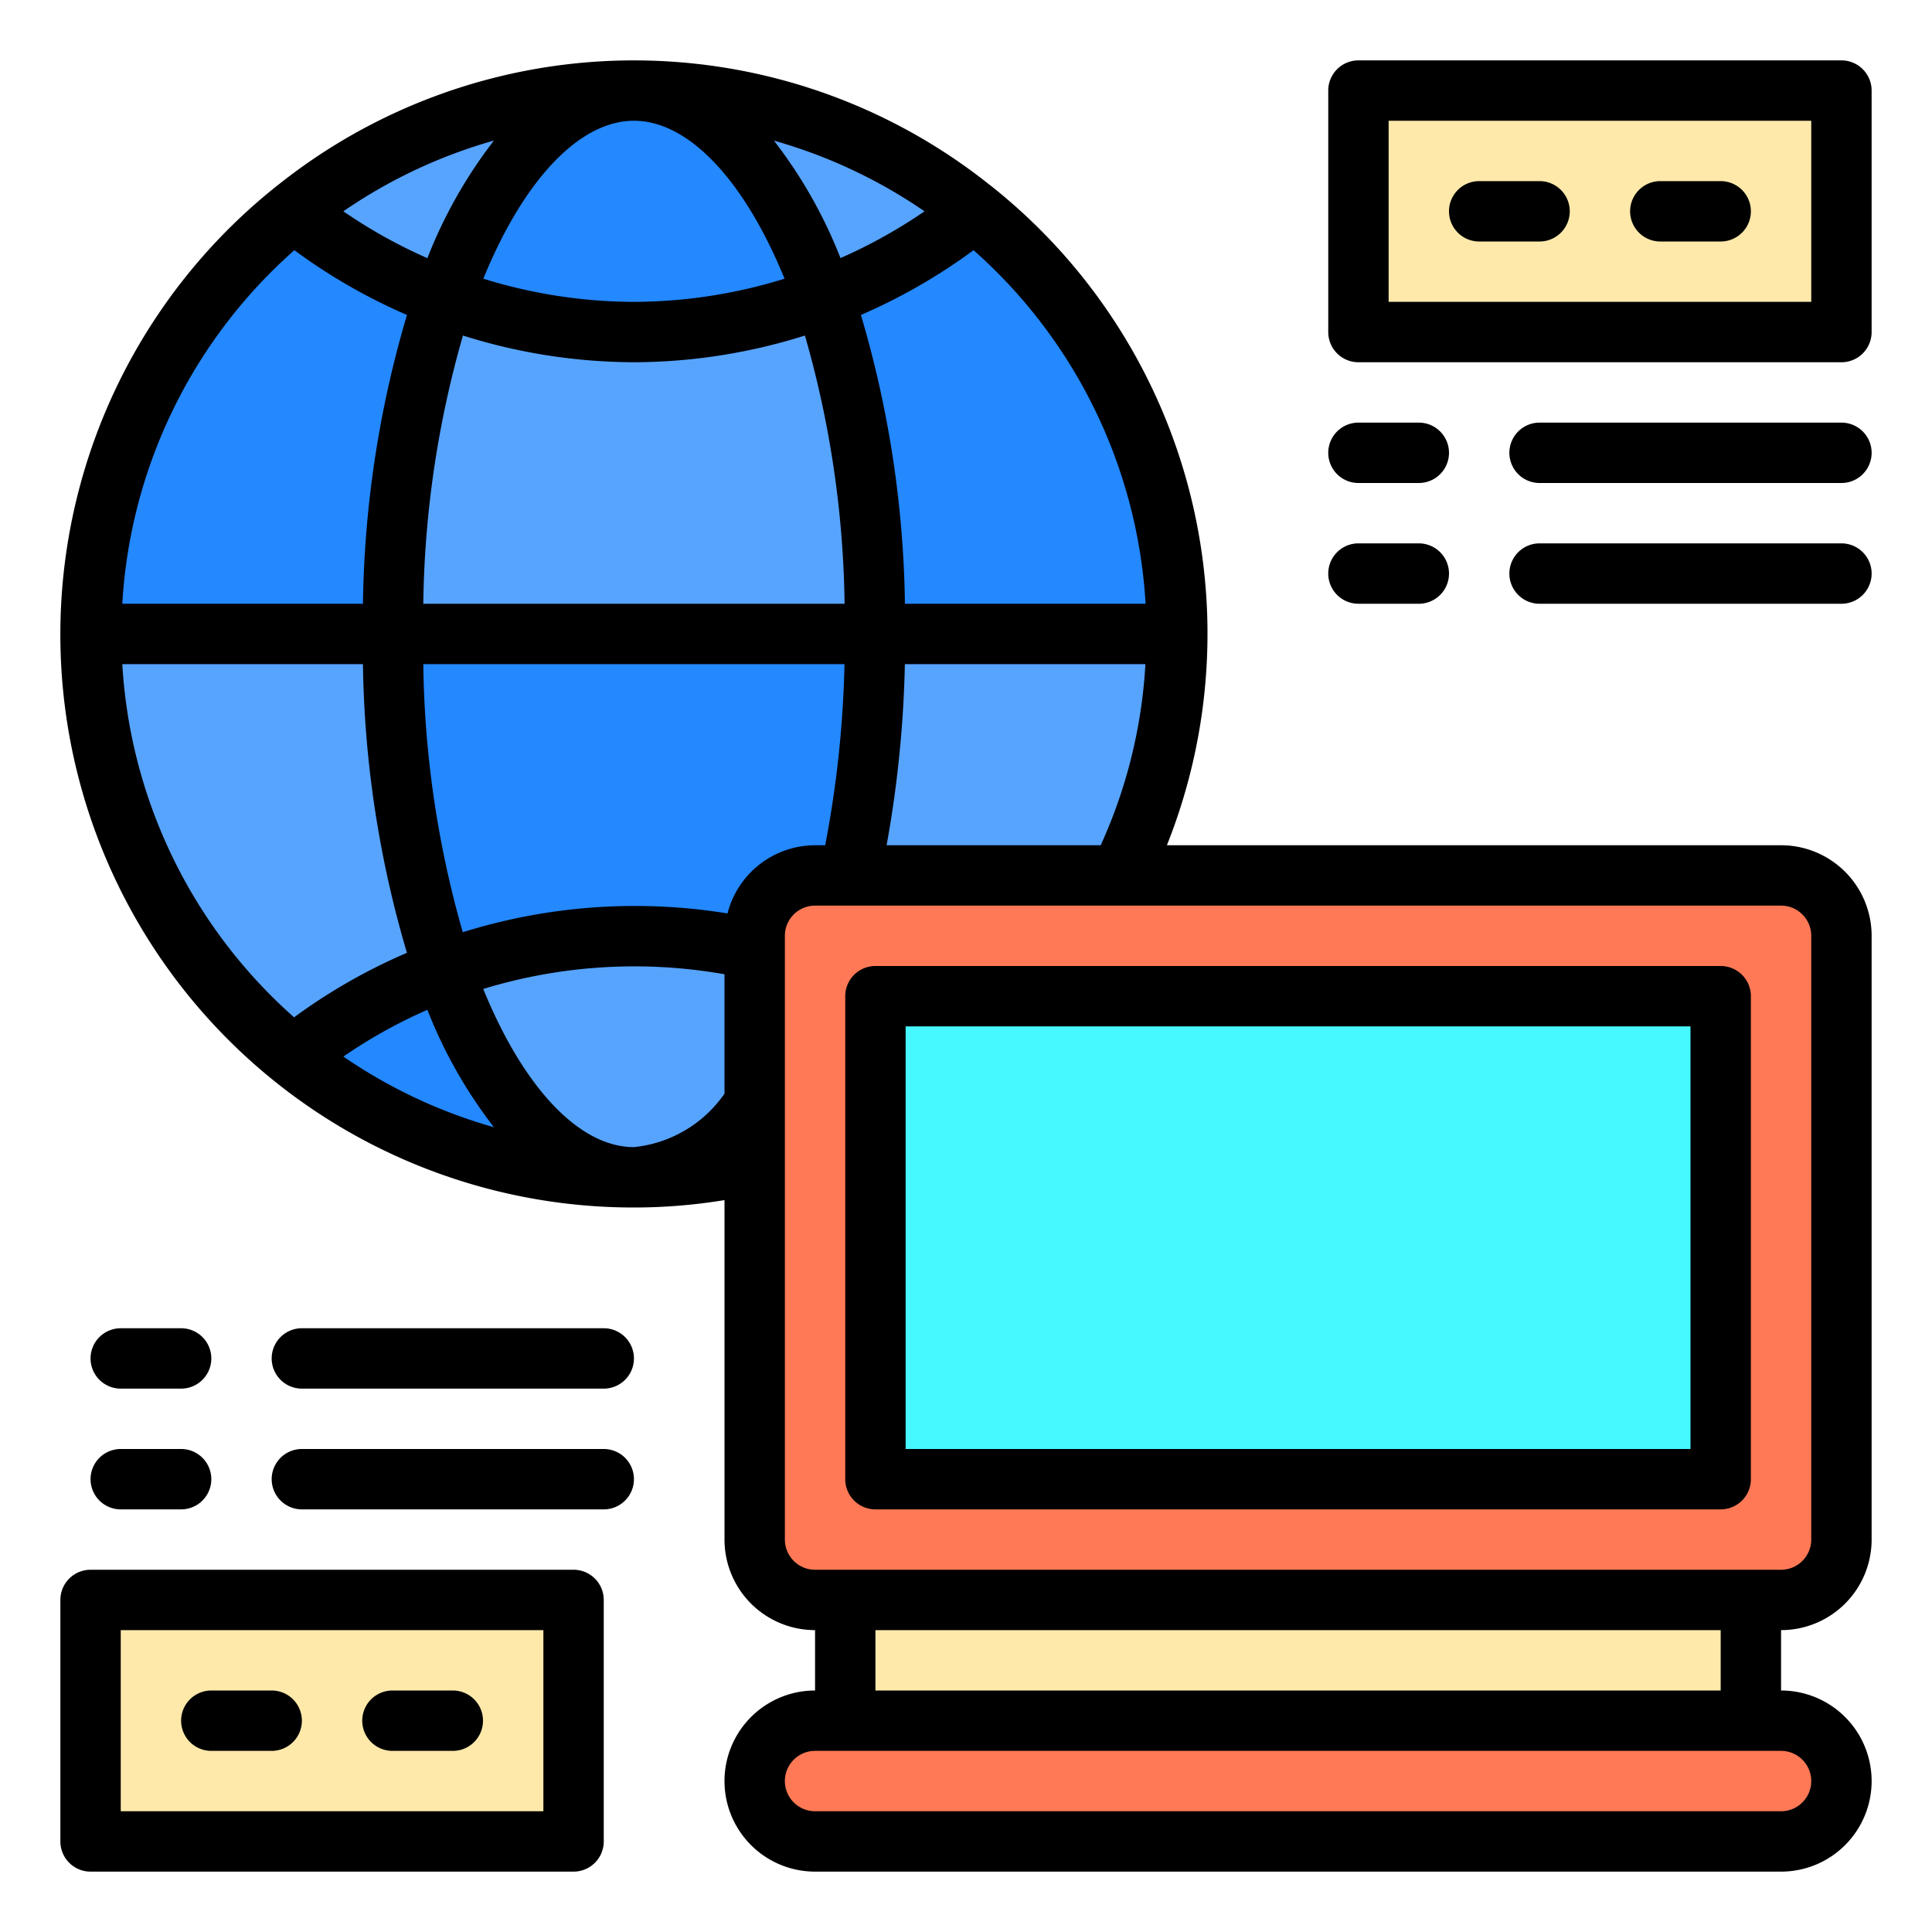
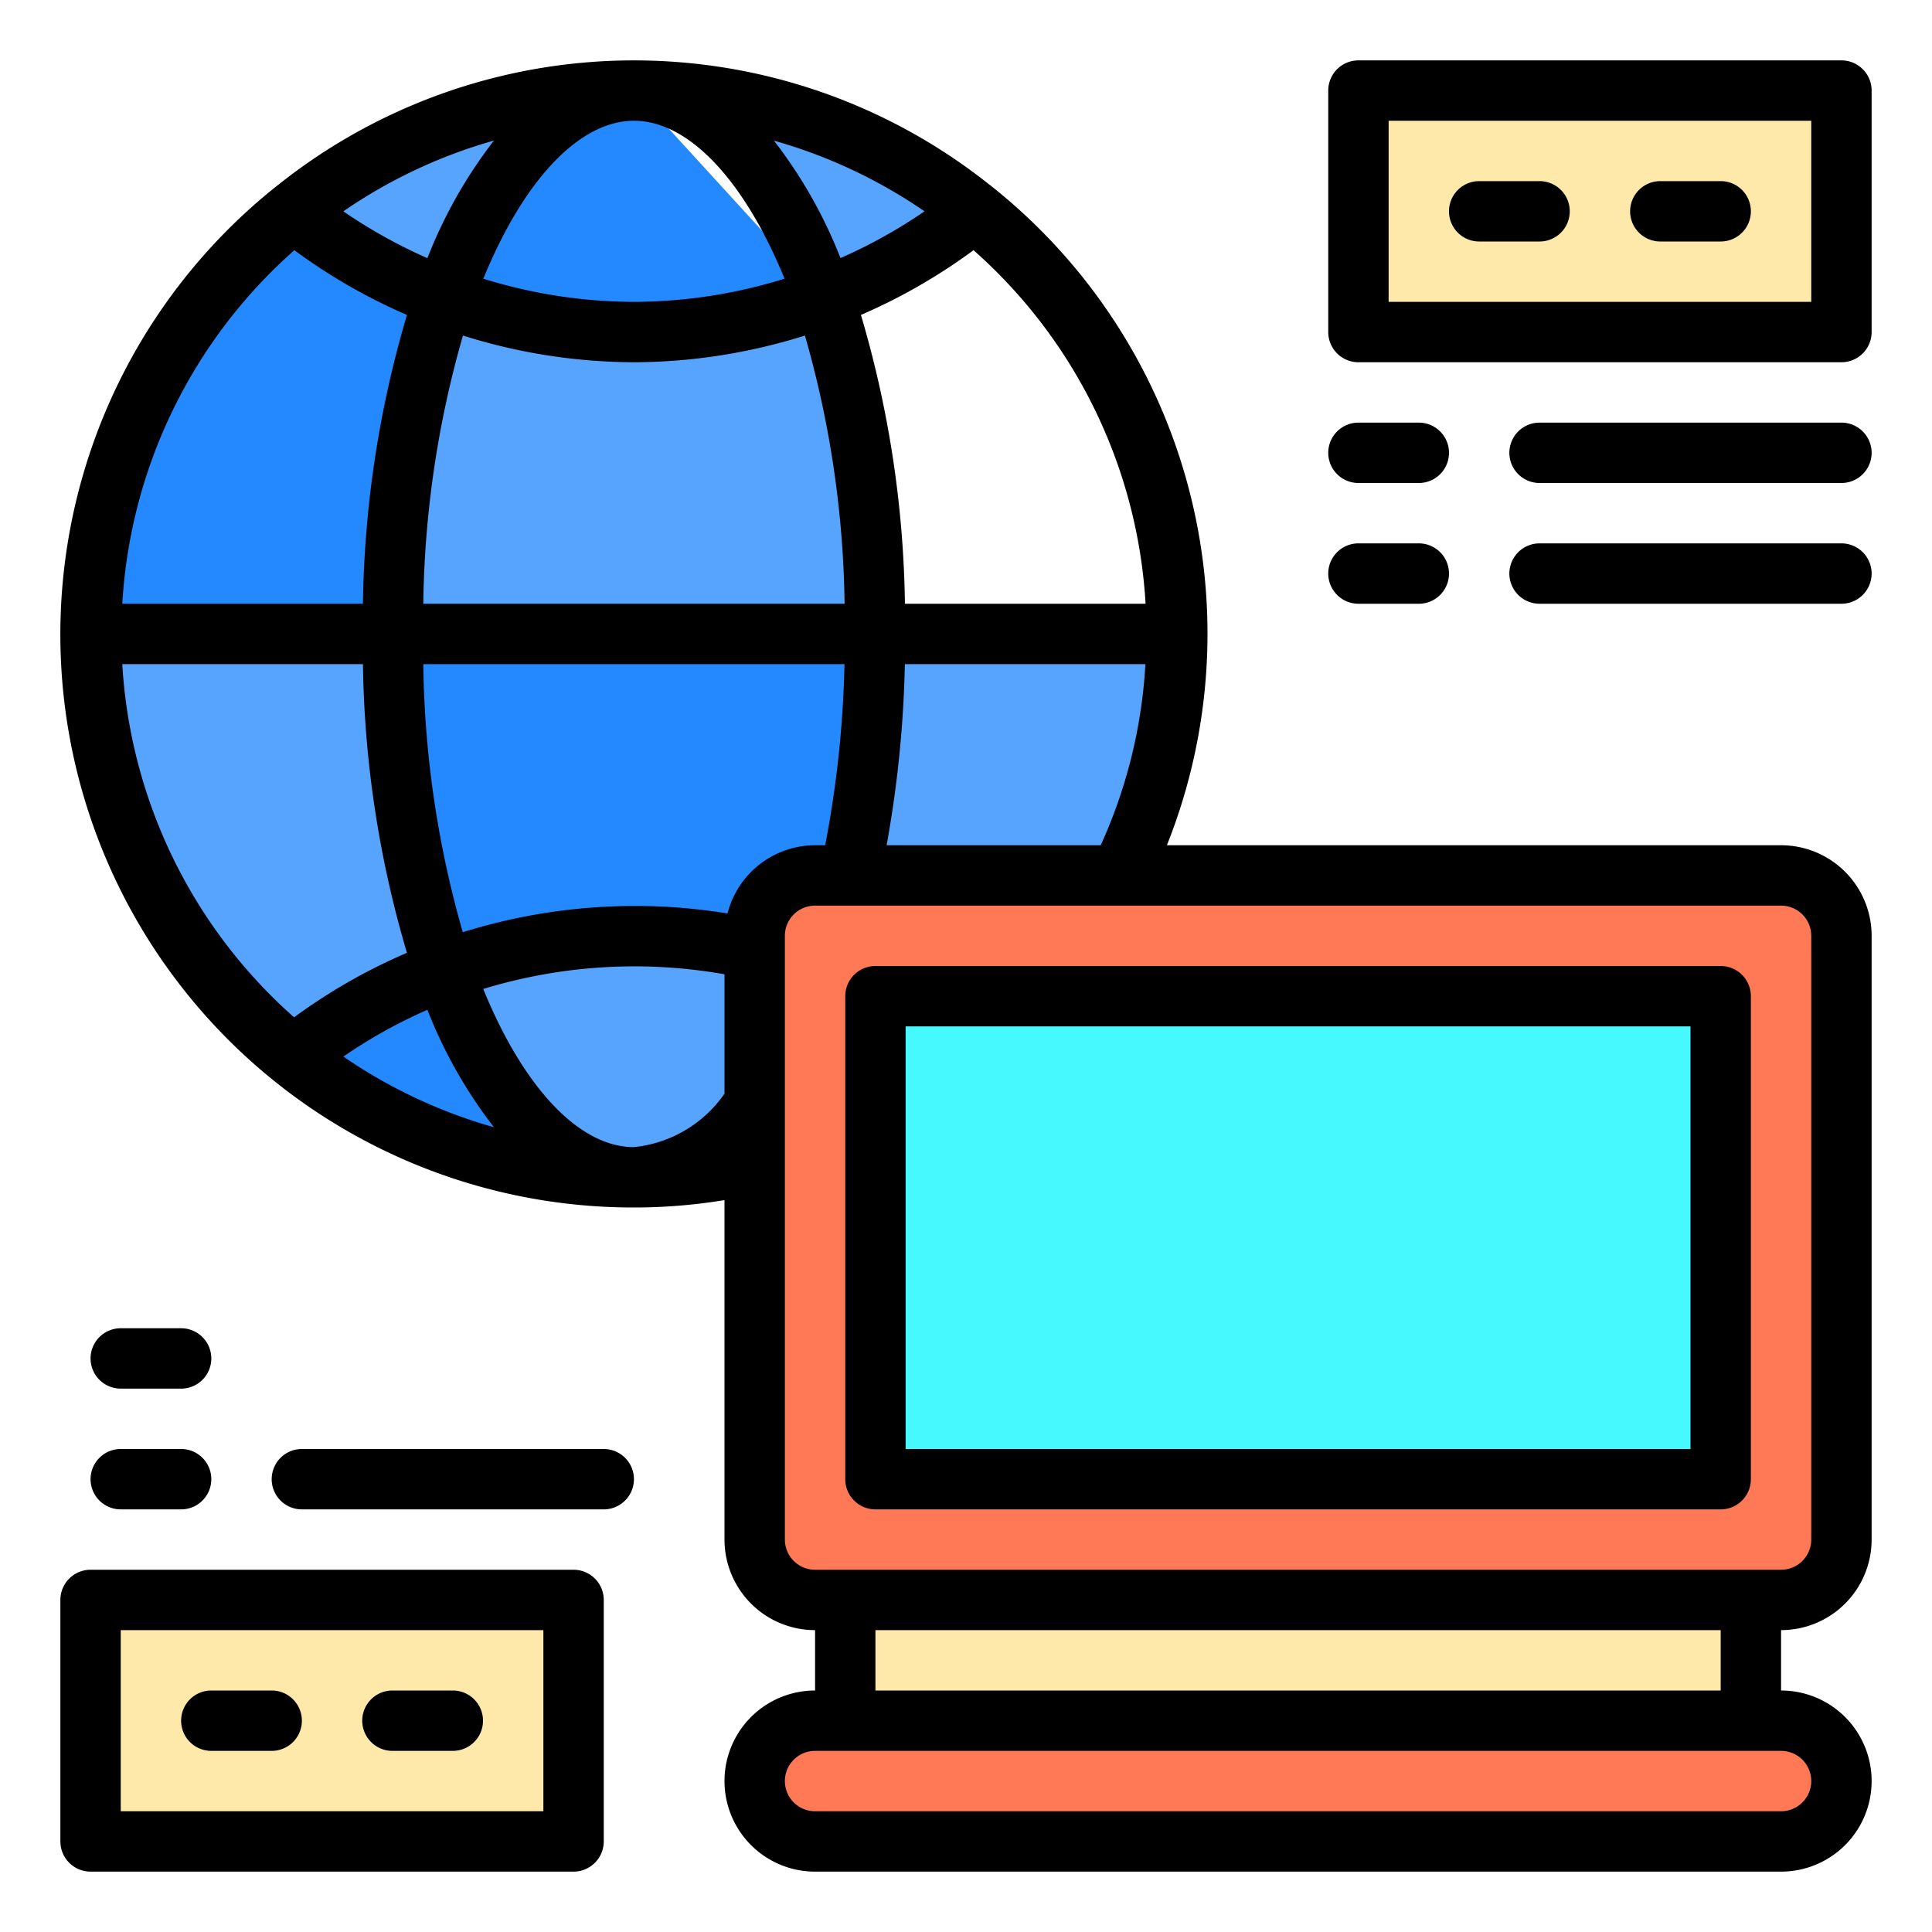
<svg xmlns="http://www.w3.org/2000/svg" height="512" viewBox="0 0 64 64" width="512">
  <path d="m61 31v20a2.006 2.006 0 0 1 -2 2h-32a2.006 2.006 0 0 1 -2-2v-20a2.006 2.006 0 0 1 2-2h32a2.006 2.006 0 0 1 2 2zm-4 18v-16h-28v16z" fill="#ff7956" />
  <path d="m45 3h16v8h-16z" fill="#fee9ab" />
  <path d="m59 57a2.006 2.006 0 0 1 2 2 2.015 2.015 0 0 1 -2 2h-32a2.006 2.006 0 0 1 -2-2 2.015 2.015 0 0 1 2-2z" fill="#ff7956" />
  <path d="m28 53h30v4h-30z" fill="#fee9ab" />
  <path d="m29 33h28v16h-28z" fill="#46f8ff" />
-   <path d="m39 21h-10a34.151 34.151 0 0 0 -1.72-11.13 17.9 17.9 0 0 0 5.03-2.87 17.955 17.955 0 0 1 6.69 14z" fill="#2488ff" />
  <path d="m29 21h10a17.881 17.881 0 0 1 -1.88 8h-8.96a36.855 36.855 0 0 0 .84-8z" fill="#57a4ff" />
  <path d="m29 21h-16a34.151 34.151 0 0 1 1.72-11.13 17.892 17.892 0 0 0 6.28 1.13 17.892 17.892 0 0 0 6.28-1.13 34.151 34.151 0 0 1 1.72 11.13z" fill="#57a4ff" />
  <path d="m13 21h16a36.855 36.855 0 0 1 -.84 8h-1.16a2.006 2.006 0 0 0 -2 2v.45a18.231 18.231 0 0 0 -4-.45 17.892 17.892 0 0 0 -6.28 1.13 34.151 34.151 0 0 1 -1.72-11.13z" fill="#2488ff" />
  <path d="m32.31 7a17.9 17.9 0 0 1 -5.03 2.87c-1.46-4.18-3.73-6.87-6.28-6.87a17.932 17.932 0 0 1 11.31 4z" fill="#57a4ff" />
-   <path d="m27.28 9.87a17.892 17.892 0 0 1 -6.28 1.13 17.892 17.892 0 0 1 -6.28-1.13c1.46-4.18 3.73-6.87 6.28-6.87s4.82 2.69 6.28 6.87z" fill="#2488ff" />
+   <path d="m27.28 9.87a17.892 17.892 0 0 1 -6.28 1.13 17.892 17.892 0 0 1 -6.28-1.13c1.46-4.18 3.73-6.87 6.28-6.87z" fill="#2488ff" />
  <path d="m25 31.45v5.13a5.393 5.393 0 0 1 -3.73 2.41 2.437 2.437 0 0 1 -.27.01c-2.55 0-4.82-2.69-6.28-6.87a17.892 17.892 0 0 1 6.28-1.13 18.231 18.231 0 0 1 4 .45z" fill="#57a4ff" />
  <path d="m3 53h16v8h-16z" fill="#fee9ab" />
  <path d="m21 3c-2.55 0-4.82 2.69-6.28 6.87a17.9 17.9 0 0 1 -5.03-2.87 17.932 17.932 0 0 1 11.31-4z" fill="#57a4ff" />
  <path d="m14.72 32.13c1.46 4.18 3.73 6.87 6.28 6.87a17.932 17.932 0 0 1 -11.31-4 17.9 17.9 0 0 1 5.03-2.87z" fill="#2488ff" />
  <path d="m14.72 9.87a34.151 34.151 0 0 0 -1.72 11.13h-10a17.955 17.955 0 0 1 6.69-14 17.9 17.9 0 0 0 5.03 2.87z" fill="#2488ff" />
  <path d="m13 21a34.151 34.151 0 0 0 1.72 11.13 17.9 17.9 0 0 0 -5.03 2.87 17.955 17.955 0 0 1 -6.69-14z" fill="#57a4ff" />
  <path d="m59 28h-20.345a18.929 18.929 0 0 0 -5.833-21.848c-.017-.01-.03-.027-.048-.036a18.9 18.9 0 0 0 -23.548 0c-.018.009-.031.026-.048.036a18.982 18.982 0 0 0 11.822 33.848 18.486 18.486 0 0 0 3-.245v11.245a3 3 0 0 0 3 3v2a3 3 0 0 0 0 6h32a3 3 0 0 0 0-6v-2a3 3 0 0 0 3-3v-20a3 3 0 0 0 -3-3zm-29.63 0a37.914 37.914 0 0 0 .605-6h7.968a16.729 16.729 0 0 1 -1.481 6zm-13.362 4.761a17.121 17.121 0 0 1 7.992-.487v3.955a4.164 4.164 0 0 1 -3 1.771c-1.79 0-3.641-1.929-4.992-5.239zm.354 4.58a16.924 16.924 0 0 1 -4.987-2.341 16.808 16.808 0 0 1 2.783-1.549 15.672 15.672 0 0 0 2.204 3.89zm7.738-7.082a19.128 19.128 0 0 0 -8.77.622 33.678 33.678 0 0 1 -1.308-8.881h13.953a35.61 35.61 0 0 1 -.64 6h-.335a3 3 0 0 0 -2.9 2.259zm-3.1-26.259c1.789 0 3.638 1.926 4.989 5.232a16.944 16.944 0 0 1 -4.989.768 16.944 16.944 0 0 1 -4.989-.768c1.351-3.306 3.2-5.232 4.989-5.232zm-6.842 4.552a17 17 0 0 1 -2.784-1.552 16.907 16.907 0 0 1 4.988-2.344 15.679 15.679 0 0 0 -2.204 3.896zm11.48-3.893a16.907 16.907 0 0 1 4.988 2.341 17 17 0 0 1 -2.784 1.549 15.679 15.679 0 0 0 -2.204-3.89zm-4.638 7.341a18.979 18.979 0 0 0 5.664-.885 33.65 33.65 0 0 1 1.314 8.885h-13.956a33.65 33.65 0 0 1 1.314-8.885 18.979 18.979 0 0 0 5.664.885zm16.949 8h-7.972a35.319 35.319 0 0 0 -1.458-9.567 18.938 18.938 0 0 0 3.73-2.145 16.941 16.941 0 0 1 5.7 11.712zm-28.198-11.712a18.938 18.938 0 0 0 3.73 2.145 35.319 35.319 0 0 0 -1.458 9.567h-7.972a16.941 16.941 0 0 1 5.7-11.712zm-5.7 13.712h7.972a35.335 35.335 0 0 0 1.457 9.563 18.881 18.881 0 0 0 -3.738 2.137 16.941 16.941 0 0 1 -5.691-11.7zm55.949 37a1 1 0 0 1 -1 1h-32a1 1 0 0 1 0-2h32a1 1 0 0 1 1 1zm-3-3h-28v-2h28zm3-5a1 1 0 0 1 -1 1h-32a1 1 0 0 1 -1-1v-20a1 1 0 0 1 1-1h32a1 1 0 0 1 1 1z" />
  <path d="m57 32h-28a1 1 0 0 0 -1 1v16a1 1 0 0 0 1 1h28a1 1 0 0 0 1-1v-16a1 1 0 0 0 -1-1zm-1 16h-26v-14h26z" />
  <path d="m19 52h-16a1 1 0 0 0 -1 1v8a1 1 0 0 0 1 1h16a1 1 0 0 0 1-1v-8a1 1 0 0 0 -1-1zm-1 8h-14v-6h14z" />
  <path d="m7 58h2a1 1 0 0 0 0-2h-2a1 1 0 0 0 0 2z" />
  <path d="m13 58h2a1 1 0 0 0 0-2h-2a1 1 0 0 0 0 2z" />
  <path d="m61 2h-16a1 1 0 0 0 -1 1v8a1 1 0 0 0 1 1h16a1 1 0 0 0 1-1v-8a1 1 0 0 0 -1-1zm-1 8h-14v-6h14z" />
  <path d="m49 8h2a1 1 0 0 0 0-2h-2a1 1 0 0 0 0 2z" />
  <path d="m55 8h2a1 1 0 0 0 0-2h-2a1 1 0 0 0 0 2z" />
  <path d="m45 16h2a1 1 0 0 0 0-2h-2a1 1 0 0 0 0 2z" />
  <path d="m61 14h-10a1 1 0 0 0 0 2h10a1 1 0 0 0 0-2z" />
  <path d="m45 20h2a1 1 0 0 0 0-2h-2a1 1 0 0 0 0 2z" />
  <path d="m61 18h-10a1 1 0 0 0 0 2h10a1 1 0 0 0 0-2z" />
  <path d="m4 46h2a1 1 0 0 0 0-2h-2a1 1 0 0 0 0 2z" />
-   <path d="m20 44h-10a1 1 0 0 0 0 2h10a1 1 0 0 0 0-2z" />
  <path d="m4 50h2a1 1 0 0 0 0-2h-2a1 1 0 0 0 0 2z" />
  <path d="m20 48h-10a1 1 0 0 0 0 2h10a1 1 0 0 0 0-2z" />
</svg>